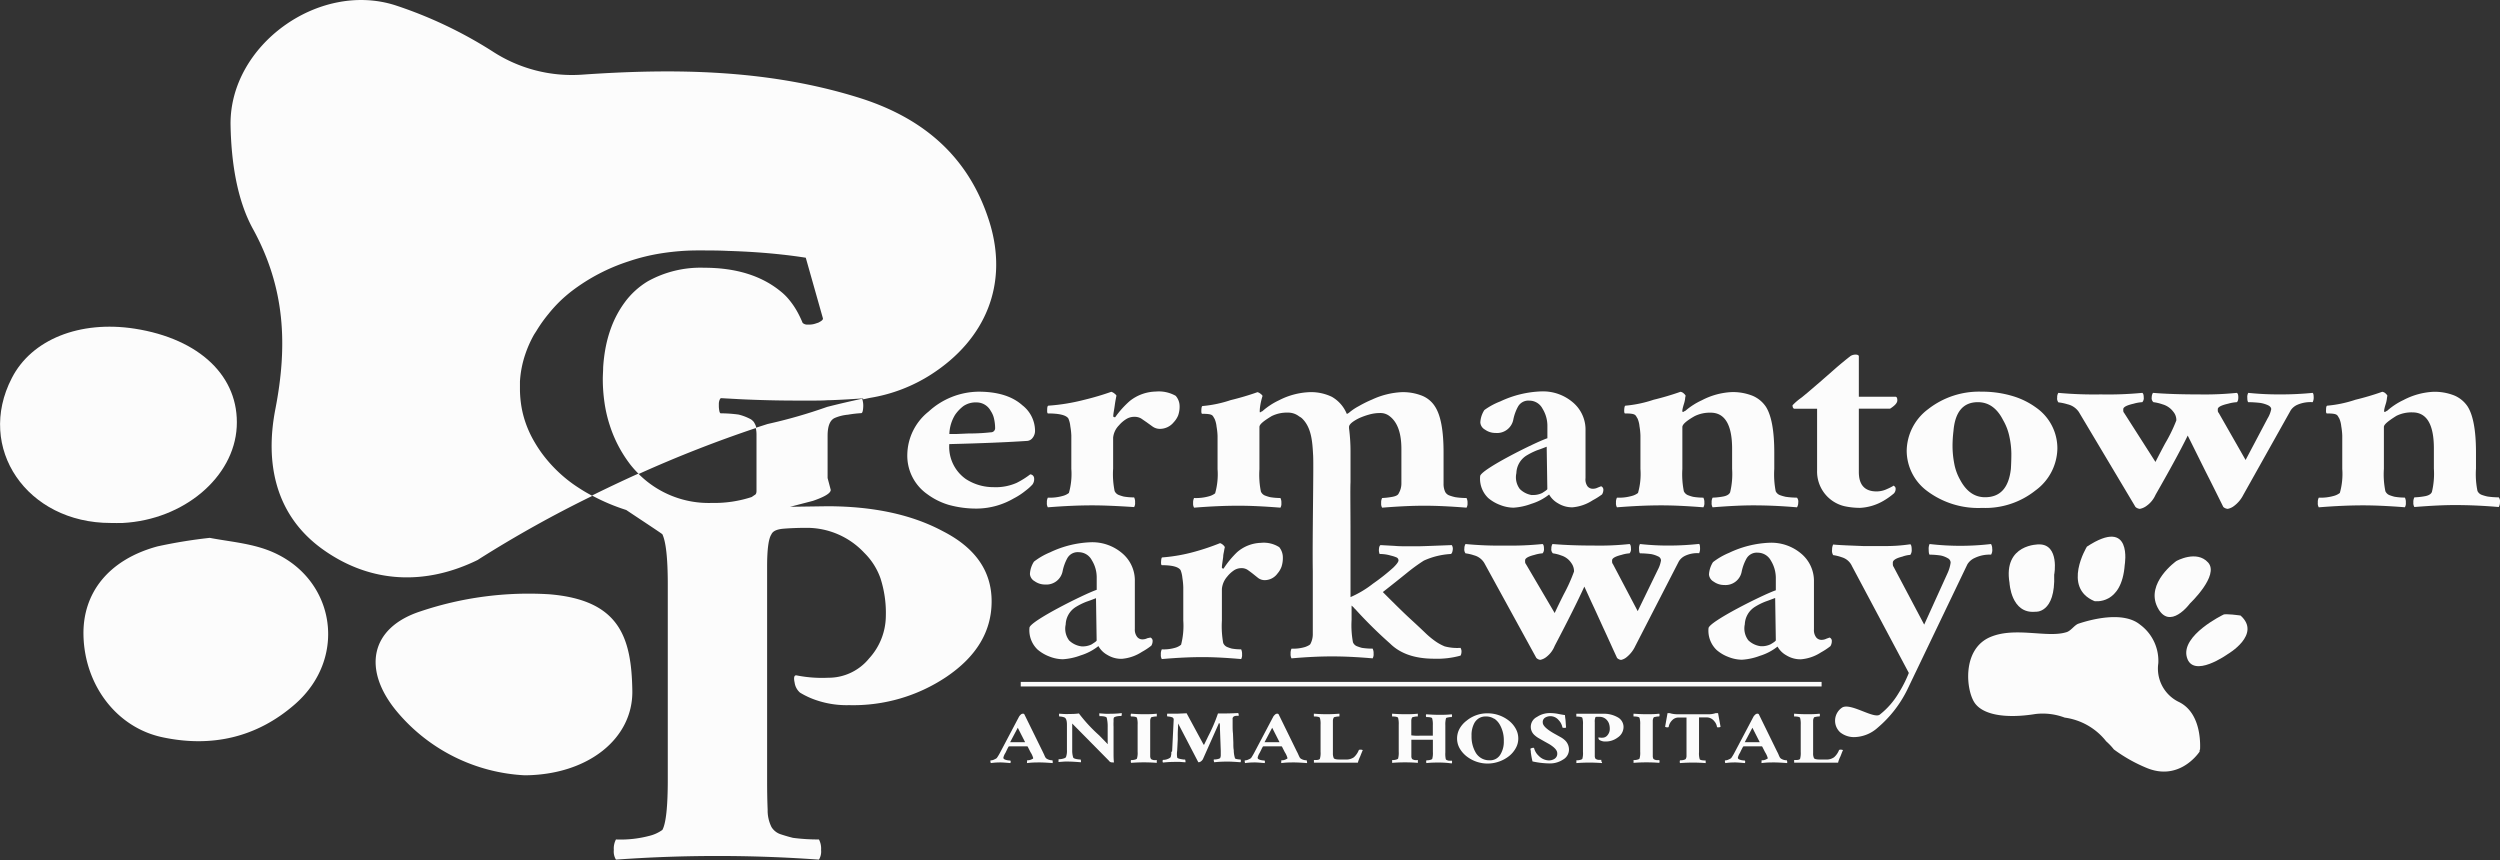
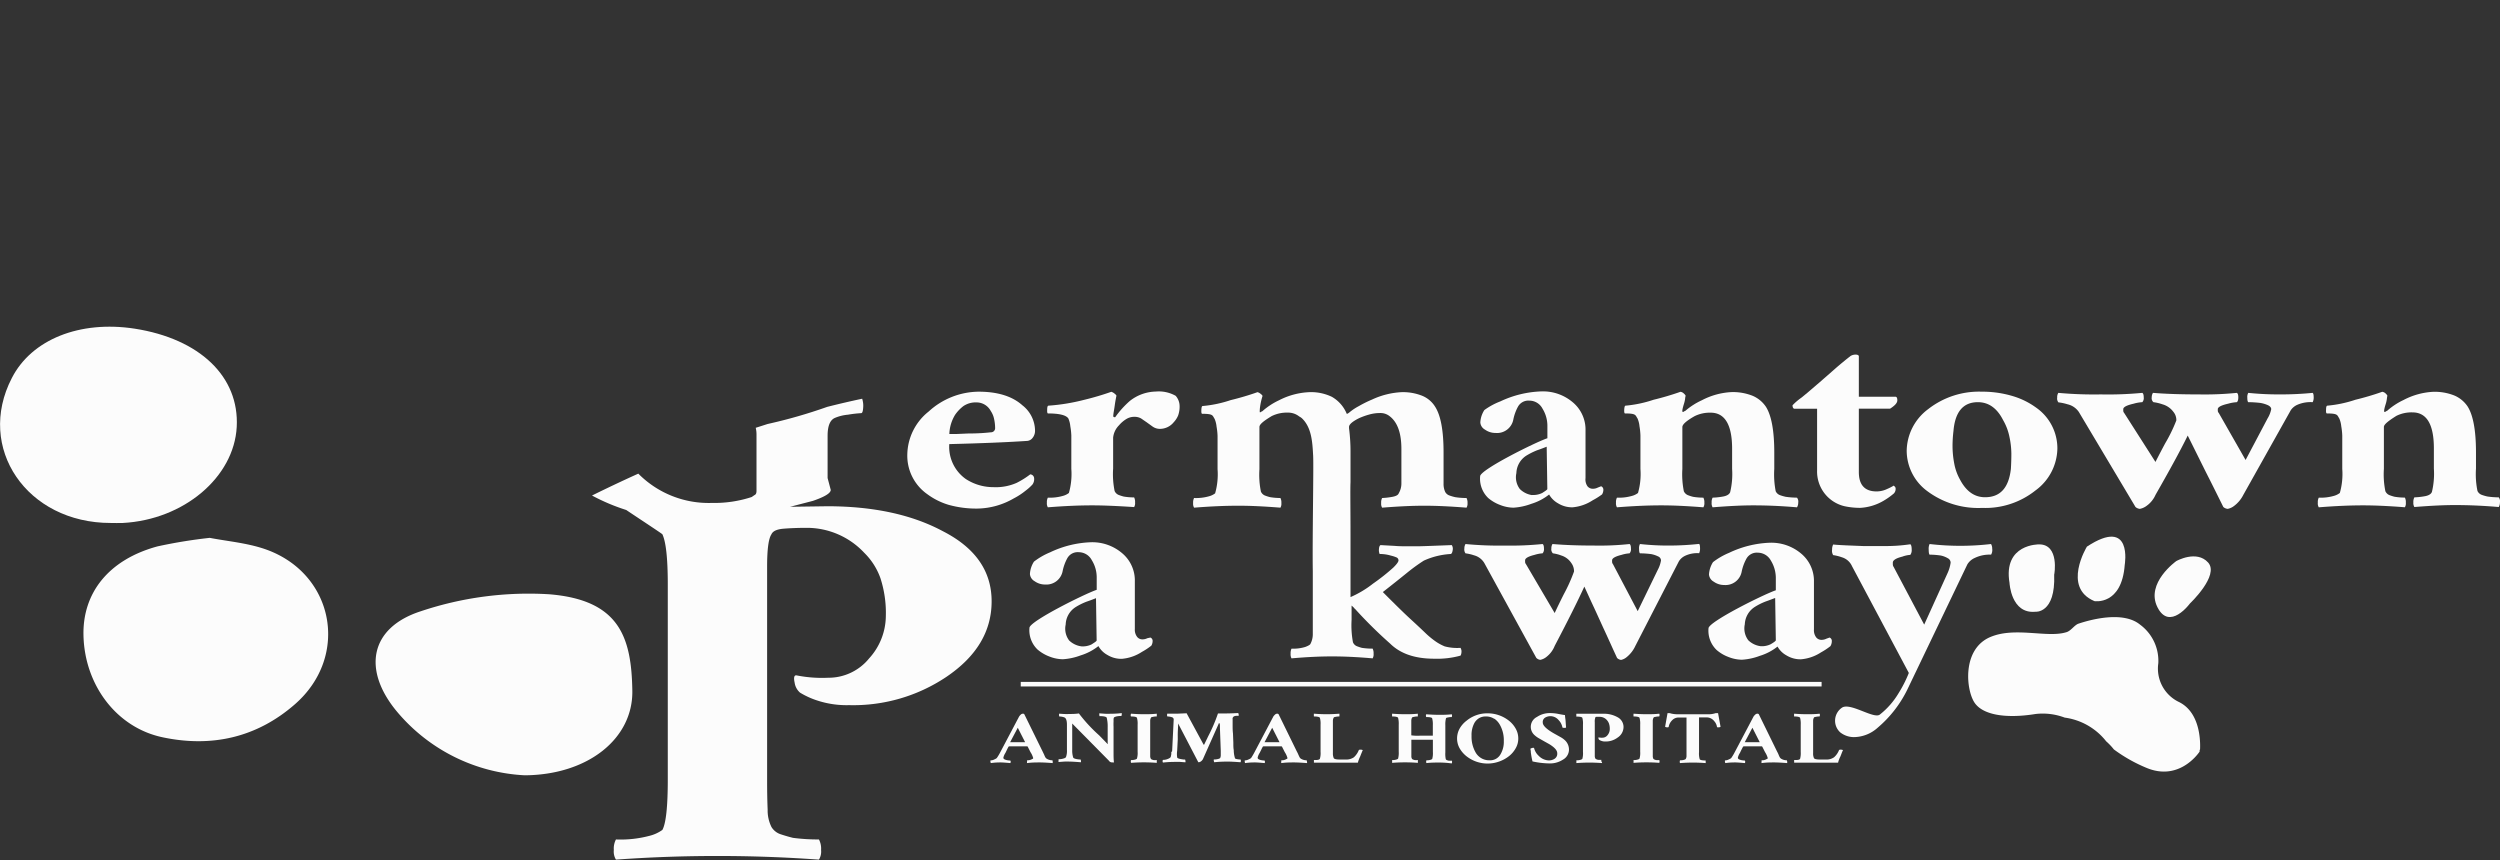
<svg xmlns="http://www.w3.org/2000/svg" id="Layer_1" data-name="Layer 1" viewBox="0 0 421.58 145.04">
  <rect x="0" y="0" width="421.58" height="145.04" fill="#333333" stroke="none" />
  <defs>
    <style>.cls-1{fill:#fcfcfc;}</style>
  </defs>
  <title>germantown-animal-hospital-logo</title>
  <path class="cls-1" d="M173.08,74.36q-4.94.33-13,.53a6.63,6.63,0,0,0,2.79,5.89,8.5,8.5,0,0,0,4.65,1.37,8.71,8.71,0,0,0,3.91-.72,14,14,0,0,0,2.3-1.44.7.7,0,0,1,.66.72,1.49,1.49,0,0,1-.29,1,8,8,0,0,1-1.11,1,11.86,11.86,0,0,1-2.06,1.35,12.58,12.58,0,0,1-6,1.7,17.3,17.3,0,0,1-4.93-.62,11.58,11.58,0,0,1-3.62-1.8A7.92,7.92,0,0,1,153,76.72a9.46,9.46,0,0,1,3.61-7.33A12.64,12.64,0,0,1,165,66.05c3.24,0,5.7.77,7.4,2.29a5.48,5.48,0,0,1,2.14,4.26,1.91,1.91,0,0,1-.41,1.24A1.29,1.29,0,0,1,173.08,74.36Zm-13-1.17,1.11,0,2.1-.09c1.75,0,3-.11,3.78-.2a.7.7,0,0,0,.74-.75,7.31,7.31,0,0,0-.17-1.48,3.75,3.75,0,0,0-.57-1.37,2.71,2.71,0,0,0-2.35-1.44,3.7,3.7,0,0,0-2.26.62,6.51,6.51,0,0,0-1.4,1.47A6.63,6.63,0,0,0,160.09,73.19Z" />
  <path class="cls-1" d="M184.18,85.22c-2.24,0-4.74.11-7.48.33a1.29,1.29,0,0,1-.16-.78,1.63,1.63,0,0,1,.16-.85,8,8,0,0,0,2.55-.3,2.84,2.84,0,0,0,1-.49,11.67,11.67,0,0,0,.41-4.06V73.45a11.27,11.27,0,0,0-.17-1.57,4.34,4.34,0,0,0-.33-1.31c-.38-.57-1.53-.85-3.45-.85q-.16-.06-.12-.69c0-.41.09-.62.2-.62a33.31,33.31,0,0,0,6.09-1,45.66,45.66,0,0,0,4.52-1.34,1.53,1.53,0,0,1,.58.33c.22.17.31.3.28.39s-.06.28-.12.59-.11.64-.16,1-.11.73-.17,1.08a6.8,6.8,0,0,0-.08.69.19.19,0,0,0,.16.2c.11,0,.17,0,.17,0a15.61,15.61,0,0,1,2.47-2.74,7.27,7.27,0,0,1,4.36-1.58,5.77,5.77,0,0,1,3.37.72,2.67,2.67,0,0,1,.66,1.74,4.41,4.41,0,0,1-.25,1.57,3.72,3.72,0,0,1-.74,1.14,3,3,0,0,1-2.3,1.12,2.12,2.12,0,0,1-1.28-.4l-1-.72-.9-.62a2.21,2.21,0,0,0-1.19-.29,2.55,2.55,0,0,0-1.4.42,5.1,5.1,0,0,0-1.15,1,3.44,3.44,0,0,0-1,2.09v5.23a14.15,14.15,0,0,0,.25,3.77,1.28,1.28,0,0,0,.65.65,7,7,0,0,0,.91.29,10.63,10.63,0,0,0,1.73.14,1.63,1.63,0,0,1,.16.85,1.29,1.29,0,0,1-.16.78C188.51,85.33,186.16,85.22,184.18,85.22Z" />
  <path class="cls-1" d="M280.16,85.22q-3.37,0-7.49.33a1.29,1.29,0,0,1-.16-.78,1.63,1.63,0,0,1,.16-.85,7.92,7.92,0,0,0,2.55-.3,2.84,2.84,0,0,0,1-.49,11.67,11.67,0,0,0,.41-4.06V73.45a10.91,10.91,0,0,0-.16-1.57,4.34,4.34,0,0,0-.33-1.31c-.39-.57-.2-.85-2.11-.85-.11,0-.16-.27-.13-.69s.1-.62.21-.62a20.34,20.34,0,0,0,4.74-1,46,46,0,0,0,4.53-1.34,1,1,0,0,1,.57.29c.22.2.32.34.29.43a2.3,2.3,0,0,0-.08.49,5.17,5.17,0,0,1-.21.88c-.27.88-.33,1.31-.16,1.31a.27.27,0,0,0,.16-.06.83.83,0,0,1,.25-.13A11.75,11.75,0,0,1,287,67.49a12,12,0,0,1,5-1.37,9,9,0,0,1,3.54.62,5.08,5.08,0,0,1,2.26,1.87q1.39,2.22,1.4,7.65v2.81a14.89,14.89,0,0,0,.24,3.77,1.3,1.3,0,0,0,.7.65,7.54,7.54,0,0,0,1,.29,14,14,0,0,0,1.89.14,1.09,1.09,0,0,1,.21.85,1.46,1.46,0,0,1-.21.78c-2.58-.22-5-.33-7.4-.33-1.81,0-4.08.11-6.83.33a1.29,1.29,0,0,1-.16-.78,1.63,1.63,0,0,1,.16-.85,11.72,11.72,0,0,0,1.65-.17c.71-.11,1.15-.36,1.31-.75a13.16,13.16,0,0,0,.33-3.93v-3.4c0-4-1.2-6.08-3.62-6.08a5.79,5.79,0,0,0-2.71.59c-1.37.78-2.06,1.39-2.06,1.83v7.06a14.64,14.64,0,0,0,.25,3.77,1.3,1.3,0,0,0,.66.65,6.79,6.79,0,0,0,.9.29,10.73,10.73,0,0,0,1.73.14,1.62,1.62,0,0,1,.17.85,1.28,1.28,0,0,1-.17.78Q283.12,85.22,280.16,85.22Z" />
  <path class="cls-1" d="M302.28,68.34A9.75,9.75,0,0,1,304,66.91h2.38l-2.85.34c1-.74,4.9-4.16,5.85-5s1.86-1.57,2.68-2.22a1.63,1.63,0,0,1,.9-.23c.28,0,.44.1.5.23v6.87h6.16c.22,0,.33.2.33.62s-.41.88-1.23,1.4h-5.26V79.6c0,2.18,1,3.27,3,3.27a4.17,4.17,0,0,0,1.81-.43,7.85,7.85,0,0,0,1.07-.55c.21.17.32.32.32.45a1.13,1.13,0,0,1-.28.86c-.2.17-.47.39-.83.65a11.36,11.36,0,0,1-1.27.79,8.67,8.67,0,0,1-3.58,1,12.37,12.37,0,0,1-2.71-.29,6,6,0,0,1-4.57-6V68.93h-3.86C302.36,68.85,302.28,68.65,302.28,68.34Z" />
  <path class="cls-1" d="M334.19,66.05a17.78,17.78,0,0,1,5.14.72,13,13,0,0,1,4.07,2,8.37,8.37,0,0,1,3.54,6.87,8.93,8.93,0,0,1-3.7,7.07,13.57,13.57,0,0,1-9,2.94,14.39,14.39,0,0,1-9.21-2.81A8.49,8.49,0,0,1,321.53,76a8.91,8.91,0,0,1,3.61-7A13.91,13.91,0,0,1,334.19,66.05Zm-.66,1.77c-2.46,0-3.84,1.62-4.11,4.84a21.05,21.05,0,0,0-.16,2.62,15.76,15.76,0,0,0,.28,2.85,8.73,8.73,0,0,0,1,2.78q1.56,2.94,4.2,2.94c2.57,0,4-1.59,4.36-4.78.05-.82.08-1.67.08-2.55a14.14,14.14,0,0,0-.33-2.88,9.27,9.27,0,0,0-1.07-2.81Q336.25,67.82,333.53,67.82Z" />
  <path class="cls-1" d="M347.1,66.25a65.87,65.87,0,0,0,7.16.26,61,61,0,0,0,7-.26q.24.14.24.75a1,1,0,0,1-.24.82,6.54,6.54,0,0,0-1.48.26c-1.15.26-1.73.57-1.73.92v.26a.6.6,0,0,0,.16.39l5.27,8.25c.6-1.18,1.15-2.23,1.64-3.14A26.33,26.33,0,0,0,367,70.9a2.15,2.15,0,0,0-.49-1.44,3.44,3.44,0,0,0-1.85-1.28,7.45,7.45,0,0,0-1.52-.36.88.88,0,0,1-.29-.82,1.4,1.4,0,0,1,.21-.75c2.19.18,4.77.26,7.73.26a53.61,53.61,0,0,0,6.41-.26c.17.09.25.34.25.75s-.08.69-.25.82a6.63,6.63,0,0,0-1.48.26c-1.15.26-1.73.57-1.73.92v.26a.61.61,0,0,0,.17.39l4.52,7.92,3.7-7A4.75,4.75,0,0,0,383,69c0-.26-.18-.48-.53-.66a5.22,5.22,0,0,0-1.28-.39,17.76,17.76,0,0,0-2.06-.13c-.11-.09-.16-.34-.16-.75a1.4,1.4,0,0,1,.16-.82,49.55,49.55,0,0,0,5.35.26,54.15,54.15,0,0,0,5.51-.26c.11.09.17.33.17.72a1.64,1.64,0,0,1-.17.85,5.57,5.57,0,0,0-2.63.46,2.59,2.59,0,0,0-1.07.91l-8,14.27a5.3,5.3,0,0,1-1.52,1.83,2.51,2.51,0,0,1-1.11.52,1.27,1.27,0,0,1-.74-.32q-1.23-2.49-2.3-4.62c-.72-1.41-1.4-2.79-2.06-4.12l-1.64-3.3q-1.72,3.52-5.43,10A4.5,4.5,0,0,1,362,85.29a2.79,2.79,0,0,1-1.15.52,1.27,1.27,0,0,1-.74-.32l-9.54-16a3.15,3.15,0,0,0-1.9-1.31,8.5,8.5,0,0,0-1.56-.33,1.05,1.05,0,0,1-.2-.82A1.33,1.33,0,0,1,347.1,66.25Z" />
  <path class="cls-1" d="M398.5,85.22q-3.37,0-7.48.33a1.29,1.29,0,0,1-.16-.78,1.63,1.63,0,0,1,.16-.85,8,8,0,0,0,2.55-.3,2.84,2.84,0,0,0,1-.49,11.67,11.67,0,0,0,.41-4.06V73.45a11.27,11.27,0,0,0-.17-1.57,4.34,4.34,0,0,0-.33-1.31c-.38-.57-.19-.85-2.11-.85q-.17-.06-.12-.69c0-.41.09-.62.2-.62a20.42,20.42,0,0,0,4.75-1,45.66,45.66,0,0,0,4.52-1.34,1,1,0,0,1,.58.29c.21.2.31.34.28.43s-.05.25-.08.49a5,5,0,0,1-.2.88c-.28.88-.33,1.31-.17,1.31a.29.29,0,0,0,.17-.06.66.66,0,0,1,.24-.13,11.62,11.62,0,0,1,2.8-1.84,12,12,0,0,1,5-1.37,9,9,0,0,1,3.53.62,5.08,5.08,0,0,1,2.26,1.87q1.39,2.22,1.4,7.65v2.81a14.15,14.15,0,0,0,.25,3.77,1.27,1.27,0,0,0,.7.65,7.15,7.15,0,0,0,1,.29,13.8,13.8,0,0,0,1.89.14,1.09,1.09,0,0,1,.2.85,1.48,1.48,0,0,1-.2.78q-3.87-.33-7.4-.33-2.72,0-6.83.33a1.28,1.28,0,0,1-.17-.78,1.62,1.62,0,0,1,.17-.85,11.75,11.75,0,0,0,1.64-.17q1.08-.16,1.32-.75a13.16,13.16,0,0,0,.33-3.93v-3.4q0-6.08-3.62-6.08a5.76,5.76,0,0,0-2.71.59C402.73,71,402,71.57,402,72v7.06a14.15,14.15,0,0,0,.25,3.77,1.28,1.28,0,0,0,.65.65,7,7,0,0,0,.91.29,10.63,10.63,0,0,0,1.73.14,1.63,1.63,0,0,1,.16.85,1.29,1.29,0,0,1-.16.78C402.83,85.33,400.48,85.22,398.5,85.22Z" />
-   <path class="cls-1" d="M212.62,91.54a6.41,6.41,0,0,0-4,1.57,15.59,15.59,0,0,0-2.27,2.75s0,.06-.15,0a.17.17,0,0,1-.15-.19,5.85,5.85,0,0,1,.07-.69l.15-1.08c0-.37.1-.71.15-1a4.62,4.62,0,0,1,.12-.59c0-.09-.07-.22-.27-.4a1.41,1.41,0,0,0-.53-.32A38.9,38.9,0,0,1,201.59,93a28.26,28.26,0,0,1-5.6,1c-.1,0-.16.21-.19.62s0,.64.12.69c1.76,0,2.82.28,3.17.85a4.69,4.69,0,0,1,.3,1.31,12,12,0,0,1,.15,1.57v5.62a12.75,12.75,0,0,1-.37,4.06,2.7,2.7,0,0,1-.91.49,6.86,6.86,0,0,1-2.34.29,1.68,1.68,0,0,0-.16.85,1.31,1.31,0,0,0,.16.79c2.51-.22,4.81-.33,6.88-.33q2.72,0,6.5.33a1.4,1.4,0,0,0,.15-.79,1.82,1.82,0,0,0-.15-.85,9,9,0,0,1-1.59-.13,5.75,5.75,0,0,1-.83-.29,1.24,1.24,0,0,1-.61-.66,15.89,15.89,0,0,1-.22-3.76V99.33a3.65,3.65,0,0,1,.9-2.1,5.07,5.07,0,0,1,1.06-1,2.23,2.23,0,0,1,1.29-.42,1.8,1.8,0,0,1,1.09.29c.28.2.56.4.84.62l.9.72a1.84,1.84,0,0,0,1.18.39,2.67,2.67,0,0,0,2.11-1.11,3.71,3.71,0,0,0,.68-1.14,4.69,4.69,0,0,0,.23-1.57,2.76,2.76,0,0,0-.61-1.74A4.86,4.86,0,0,0,212.62,91.54Z" />
  <path class="cls-1" d="M243.62,109a8.23,8.23,0,0,1-1.51-.82,14.54,14.54,0,0,1-1.85-1.54c-.68-.65-1.49-1.41-2.42-2.26s-2.48-2.36-4.65-4.54q2.26-1.77,4-3.18a30.46,30.46,0,0,1,2.91-2.12,12.67,12.67,0,0,1,4.57-1.12c.15-.08.25-.3.3-.65a1.17,1.17,0,0,0-.15-.85c-3.32.13-5.21.2-5.67.2h-1.74c-.75,0-1.51,0-2.26-.07l-2.35-.13c-.15.09-.24.31-.26.65a1.68,1.68,0,0,0,.11.85,6.59,6.59,0,0,1,1.89.27,5.43,5.43,0,0,1,.91.29.55.55,0,0,1,.38.52c0,.24-.3.65-.87,1.21a34.79,34.79,0,0,1-3.44,2.72,17.15,17.15,0,0,1-3.78,2.26l0-4.54c0-1.64,0-3.81,0-6,0-4-.06-7.82,0-8.82,0-.61,0-1.26,0-2.23V76.27a30.63,30.63,0,0,0-.25-4.06V72c0-.43.58-.93,1.73-1.5a12.17,12.17,0,0,1,1.65-.59,6.78,6.78,0,0,1,1.85-.26,2.48,2.48,0,0,1,1.6.52c1.32,1,2,2.81,2,5.56v3.4c0,1,0,1.77,0,2.43a3.26,3.26,0,0,1-.45,1.63c-.11.31-.52.51-1.23.62a11.91,11.91,0,0,1-1.57.17,1.63,1.63,0,0,0-.16.85,1.29,1.29,0,0,0,.16.78q4.13-.33,7.12-.33t7.11.33a1.28,1.28,0,0,0,.17-.78,1.62,1.62,0,0,0-.17-.85,11.76,11.76,0,0,1-1.89-.14,7.54,7.54,0,0,1-1-.29,1.3,1.3,0,0,1-.7-.59,3.18,3.18,0,0,1-.28-1.4c0-.66,0-1.47,0-2.43V76.27q0-5.43-1.4-7.65a4.62,4.62,0,0,0-2.18-1.87,8.77,8.77,0,0,0-3.46-.62,13.33,13.33,0,0,0-5,1.24,19.83,19.83,0,0,0-2.26,1.12,9.16,9.16,0,0,0-1.44.94c-.28.24-.47.36-.58.36a5.86,5.86,0,0,0-2.51-2.87,8.08,8.08,0,0,0-3.78-.79,12.24,12.24,0,0,0-5.14,1.37,11.62,11.62,0,0,0-2.8,1.84.66.66,0,0,0-.24.13.29.29,0,0,1-.17.06q-.08,0,0-.78a11.16,11.16,0,0,1,.41-1.9q.09-.13-.24-.39a1.53,1.53,0,0,0-.58-.33,45.66,45.66,0,0,1-4.52,1.34,20.42,20.42,0,0,1-4.75,1c-.11,0-.18.21-.2.62s0,.65.12.69c1.92,0,1.73.28,2.11.85a4.34,4.34,0,0,1,.33,1.31,11.27,11.27,0,0,1,.17,1.57v5.62a11.67,11.67,0,0,1-.41,4.06,2.84,2.84,0,0,1-1,.49,8,8,0,0,1-2.55.3,1.63,1.63,0,0,0-.16.85,1.29,1.29,0,0,0,.16.78c2.74-.22,5.24-.33,7.48-.33,2,0,4.33.11,7.08.33a1.29,1.29,0,0,0,.16-.78,1.63,1.63,0,0,0-.16-.85,10.63,10.63,0,0,1-1.73-.14,7,7,0,0,1-.91-.29,1.28,1.28,0,0,1-.65-.65,14.15,14.15,0,0,1-.25-3.77V72c0-.44.69-1,2.06-1.83a5.76,5.76,0,0,1,2.71-.59,3,3,0,0,1,1.94.65,2.35,2.35,0,0,1,.45.3c1.68,1.59,1.78,4.16,1.9,6.33.1,1.89-.15,14.24-.06,19.47v8.21c0,1,0,1.77,0,2.42a3.48,3.48,0,0,1-.41,1.64c-.06.13-.33.29-.84.49a6.79,6.79,0,0,1-2.34.29,1.82,1.82,0,0,0-.15.85,1.4,1.4,0,0,0,.15.79q3.78-.33,6.84-.33t6.84.33a1.31,1.31,0,0,0,.16-.79,1.68,1.68,0,0,0-.16-.85,11.33,11.33,0,0,1-1.81-.13,8.07,8.07,0,0,1-.87-.29,1.19,1.19,0,0,1-.64-.66,15.6,15.6,0,0,1-.23-3.76v-2.42a5.31,5.31,0,0,1,.42.39.64.64,0,0,0,.19.2,74.87,74.87,0,0,0,5.89,5.82q2.58,2.55,7.41,2.55a14.79,14.79,0,0,0,4.46-.52,1.12,1.12,0,0,0,.15-.49,1.19,1.19,0,0,0-.15-.82A8.17,8.17,0,0,1,243.62,109Z" />
  <path class="cls-1" d="M281.46,92a44,44,0,0,1-4.91-.26,1.48,1.48,0,0,0-.15.82q0,.61.15.75a15.13,15.13,0,0,1,1.89.13,4.46,4.46,0,0,1,1.17.39.77.77,0,0,1,.49.66,5,5,0,0,1-.53,1.57l-3.4,7L272,95.14a.64.64,0,0,1-.15-.39v-.26c0-.35.53-.66,1.59-.92a5.62,5.62,0,0,1,1.36-.26,1.08,1.08,0,0,0,.23-.82c0-.41-.08-.66-.23-.75a47.34,47.34,0,0,1-5.9.26q-4.08,0-7.1-.26a1.34,1.34,0,0,0-.19.75.93.93,0,0,0,.26.82,6.34,6.34,0,0,1,1.4.36,3.13,3.13,0,0,1,1.7,1.27,2.34,2.34,0,0,1,.46,1.44,28.26,28.26,0,0,1-1.74,3.86c-.46.92-1,2-1.52,3.14l-4.84-8.24a.64.64,0,0,1-.15-.39v-.26c0-.35.53-.66,1.59-.92a5.7,5.7,0,0,1,1.36-.26,1.08,1.08,0,0,0,.23-.82c0-.41-.08-.66-.23-.75a53.57,53.57,0,0,1-6.42.26,57.91,57.91,0,0,1-6.58-.26,1.43,1.43,0,0,0-.19.75,1.09,1.09,0,0,0,.19.82,7.23,7.23,0,0,1,1.43.33,2.88,2.88,0,0,1,1.74,1.3l8.77,16a1.12,1.12,0,0,0,.68.33,2.41,2.41,0,0,0,1.06-.52,4.37,4.37,0,0,0,1.36-1.83q3.4-6.48,5-10c.41.87.91,2,1.52,3.3s1.23,2.7,1.89,4.12,1.36,3,2.11,4.61a1.12,1.12,0,0,0,.68.33,2.19,2.19,0,0,0,1-.52,5.19,5.19,0,0,0,1.4-1.83l7.34-14.27a2.5,2.5,0,0,1,1-.91,4.79,4.79,0,0,1,2.42-.46,1.79,1.79,0,0,0,.15-.85q0-.58-.15-.72A48.28,48.28,0,0,1,281.46,92Z" />
  <path class="cls-1" d="M308.53,107.51l-.53.19a1.86,1.86,0,0,1-.87.2,1.12,1.12,0,0,1-.87-.43,2,2,0,0,1-.37-1.34v-8a6,6,0,0,0-2.16-4.78,7.81,7.81,0,0,0-5.22-1.83,17.37,17.37,0,0,0-6.92,1.7,11.85,11.85,0,0,0-2.72,1.57,4.32,4.32,0,0,0-.68,2.09,1.53,1.53,0,0,0,.8,1.21,3,3,0,0,0,1.77.56,2.77,2.77,0,0,0,2.95-2.29,7.75,7.75,0,0,1,.8-2.16,2,2,0,0,1,1.92-1,2.52,2.52,0,0,1,2.2,1.34,5.6,5.6,0,0,1,.83,3v2c-2.07.7-11.35,5.32-11.35,6.41a4.51,4.51,0,0,0,1.37,3.66,6.52,6.52,0,0,0,2,1.18,6.33,6.33,0,0,0,2.27.46,10.24,10.24,0,0,0,3-.65,9,9,0,0,0,3-1.57,3.8,3.8,0,0,0,1.47,1.47,4.53,4.53,0,0,0,2.46.68,7.26,7.26,0,0,0,3.4-1.17,11.31,11.31,0,0,0,1.59-1.05,1.56,1.56,0,0,0,.23-.79A.62.62,0,0,0,308.53,107.51Zm-9.94,1.13a3.4,3.4,0,0,1-1.68.33,3.64,3.64,0,0,1-2.09-1,3.29,3.29,0,0,1-.59-2.69,3.65,3.65,0,0,1,1.68-2.93,10.53,10.53,0,0,1,1.84-.92c.58-.2,1-.37,1.6-.59l.11,7.13C299.46,108.1,299,108.4,298.59,108.64Z" />
  <path class="cls-1" d="M335.75,91.74a44.87,44.87,0,0,1-10.36,0,1.89,1.89,0,0,0-.15.93c0,.48.05.76.15.86a13.72,13.72,0,0,1,1.89.15,3.86,3.86,0,0,1,1.17.45.86.86,0,0,1,.49.74,6.22,6.22,0,0,1-.53,1.8l-3.93,8.66-5.14-9.71a.81.81,0,0,1-.15-.45v-.3c0-.39.53-.74,1.59-1a4.81,4.81,0,0,1,1.36-.3,1.36,1.36,0,0,0,.23-.93c0-.47-.08-.76-.23-.86a27.62,27.62,0,0,1-4.42.3c-1.74,0-2.93,0-3.56,0l-2.72-.11q-1.77-.08-2.31-.15a1.87,1.87,0,0,0-.18.86,1.38,1.38,0,0,0,.18.93,7.48,7.48,0,0,1,1.48.37,2.72,2.72,0,0,1,1.7,1.5l9.58,18a20.77,20.77,0,0,1-1.74,3.43A13.1,13.1,0,0,1,317,120.5c-1,.81-5.07-2.14-6.42-1.14a2.66,2.66,0,0,0-.26,4.14,3.74,3.74,0,0,0,2.6.79,6.07,6.07,0,0,0,3.71-1.57,19.9,19.9,0,0,0,5-6.42l10.13-21.13A2.77,2.77,0,0,1,333,94.09a5.79,5.79,0,0,1,2.76-.56,1.52,1.52,0,0,0,.19-1A1.5,1.5,0,0,0,335.75,91.74Z" />
  <rect class="cls-1" x="172.13" y="114.99" width="135.05" height="0.77" />
  <path class="cls-1" d="M170.37,128.68c-.78-.07-1.33-.11-1.64-.11s-.86,0-1.64.11c0,0-.05-.09-.06-.2a.46.46,0,0,1,0-.25,1.47,1.47,0,0,0,.66-.17,1.59,1.59,0,0,0,.4-.23,8.11,8.11,0,0,0,.53-.87l3.24-6.14a1.78,1.78,0,0,1,.25-.29.56.56,0,0,1,.37-.18.29.29,0,0,1,.25.09l3.11,6.33.24.5a3.52,3.52,0,0,0,.18.4.76.76,0,0,0,.29.3,1.73,1.73,0,0,0,.37.16,1.87,1.87,0,0,0,.55.08.6.6,0,0,1,.05.26q0,.18,0,.21c-.92-.07-1.66-.11-2.23-.11s-1.26,0-2.09.11a.49.49,0,0,1,0-.26c0-.14,0-.21,0-.21a1.58,1.58,0,0,0,.9-.23c.09,0,.13-.1.13-.15a3.5,3.5,0,0,0-.46-1l-.46-.91-.06-.06h-3.06a.22.22,0,0,0-.12.06c-.07.12-.16.29-.25.48s-.18.38-.27.56a2.55,2.55,0,0,0-.35.8.29.29,0,0,0,.16.27,1.78,1.78,0,0,0,.37.14,3.28,3.28,0,0,0,.64.08.3.3,0,0,1,.06.25C170.42,128.58,170.4,128.66,170.37,128.68Zm0-3.52s.27,0,.8,0h1.7l0,0v0l-1.24-2.44-1.29,2.44Z" />
  <path class="cls-1" d="M178.59,120.6c0-.14,0-.23,0-.25l.78.05a9.7,9.7,0,0,0,1,0c.41,0,.93,0,1.57-.09a25.67,25.67,0,0,0,3.41,3.69l1.44,1.48a.36.36,0,0,0,0-.21v-2.63a6.26,6.26,0,0,0-.16-1.61c-.11-.18-.52-.27-1.24-.27,0,0,0-.06,0-.19a.55.55,0,0,1,0-.28l.93.07a8.62,8.62,0,0,0,.93,0c.35,0,1,0,1.91-.11a.88.88,0,0,1,0,.22.41.41,0,0,1-.07.27,3.29,3.29,0,0,0-.88.09c-.21.07-.33.12-.36.17a.93.93,0,0,0-.07.27c0,.13,0,.27,0,.42a8.71,8.71,0,0,0,0,.87v4.24c0,.68,0,1.27.07,1.76a.3.3,0,0,1-.19,0h-.2a.6.6,0,0,1-.46-.28l-6.19-6.27v4.52a3.68,3.68,0,0,0,.17,1.22c.07.15.41.26,1,.32l.23,0a.46.46,0,0,1,.07.25.54.54,0,0,1,0,.22c-.92-.07-1.55-.11-1.91-.11a8.62,8.62,0,0,0-.93,0l-.93.07a.57.57,0,0,1,0-.28c0-.13,0-.19,0-.19a2.51,2.51,0,0,0,.83-.12.76.76,0,0,0,.41-.22,3.06,3.06,0,0,0,.17-1.25V122.2c0-.72-.16-1.13-.46-1.23a2.47,2.47,0,0,0-.83-.15S178.59,120.75,178.59,120.6Z" />
  <path class="cls-1" d="M190.74,120.35c.76.06,1.49.09,2.18.09s1.37,0,2.14-.09a.37.37,0,0,1,0,.22.51.51,0,0,1,0,.25,2.51,2.51,0,0,0-.69.08c-.17,0-.26.09-.28.13a1.08,1.08,0,0,0-.13.49c0,.19,0,.42,0,.68v4.61c0,.27,0,.51,0,.7a.87.87,0,0,0,.09.4.32.32,0,0,0,.19.17,2,2,0,0,0,.26.09,3.28,3.28,0,0,0,.56,0,.49.49,0,0,1,0,.24.41.41,0,0,1,0,.23,28.32,28.32,0,0,0-4.32,0s-.05-.11-.05-.23a.39.39,0,0,1,.05-.24,2.11,2.11,0,0,0,.71-.09.76.76,0,0,0,.27-.14,3.29,3.29,0,0,0,.12-1.17V122.2a3.54,3.54,0,0,0-.12-1.17c-.1-.14-.43-.21-1-.21a.41.41,0,0,1-.05-.25C190.69,120.46,190.7,120.38,190.74,120.35Z" />
  <path class="cls-1" d="M197.66,126.67l.26-5.3a.39.39,0,0,0-.23-.4,2.56,2.56,0,0,0-.83-.15.38.38,0,0,1-.05-.27c0-.13,0-.19.05-.2.35,0,.63,0,.83,0s.47,0,.82,0l1.59-.07,2.87,5.3.05,0s.07,0,.07-.08l.64-1.32a27.52,27.52,0,0,0,1.66-3.87h.2l.72,0h.29c.23,0,1,0,2.19-.07a.35.35,0,0,1,.08.21.42.42,0,0,1,0,.26,2.73,2.73,0,0,0-.4,0,1,1,0,0,0-.41.11.46.46,0,0,0-.2.48c0,.24,0,.57,0,1s0,.89.06,1.39l.06,1.53c0,.51,0,.93.07,1.26a4.82,4.82,0,0,0,.2,1.36c0,.11.29.19.76.23h.18a.47.47,0,0,1,0,.47c-.92-.07-1.63-.11-2.12-.11s-1.26,0-2.32.11t-.06-.21a.62.62,0,0,1,0-.26,2.47,2.47,0,0,0,.75-.09.9.9,0,0,0,.31-.14,1.06,1.06,0,0,0,.11-.44v-.77l-.14-3.85c0-.55,0-.83-.13-.83s-.06,0-.07.07l-2.67,6a1.15,1.15,0,0,1-.36.39.65.65,0,0,1-.28.12.28.28,0,0,1-.14,0l-3.4-6.53c0,.64-.05,1.17-.06,1.57s0,.77,0,1.1c-.05.93-.08,1.57-.1,1.91a3.85,3.85,0,0,0,0,1.14q0,.22,1.08.36l.25,0a.53.53,0,0,1,.06.22.46.46,0,0,1,0,.25l-.92-.07c-.31,0-.6,0-.87,0s-.93,0-2,.11a.45.45,0,0,1,0-.45,2,2,0,0,0,.85-.17,1.35,1.35,0,0,0,.42-.25.76.76,0,0,0,.08-.23l.06-.32c0-.11,0-.23,0-.34A1.34,1.34,0,0,0,197.66,126.67Z" />
  <path class="cls-1" d="M213.26,128.68c-.78-.07-1.33-.11-1.65-.11s-.86,0-1.64.11c0,0-.05-.09-.06-.2a.57.57,0,0,1,0-.25,1.47,1.47,0,0,0,.65-.17,1.53,1.53,0,0,0,.41-.23,10,10,0,0,0,.52-.87l3.24-6.14a1.51,1.51,0,0,1,.26-.29.52.52,0,0,1,.36-.18.31.31,0,0,1,.26.09l3.1,6.33a4.25,4.25,0,0,1,.24.5c.06.13.12.27.19.4a.68.68,0,0,0,.28.3,2,2,0,0,0,.37.16,1.92,1.92,0,0,0,.55.08.77.77,0,0,1,.06.26.31.31,0,0,1,0,.21c-.92-.07-1.67-.11-2.24-.11s-1.26,0-2.09.11a.51.51,0,0,1,0-.26c0-.14,0-.21,0-.21a1.53,1.53,0,0,0,.9-.23c.09,0,.14-.1.14-.15a3.5,3.5,0,0,0-.46-1l-.46-.91-.07-.06h-3.06a.17.17,0,0,0-.11.06,4.13,4.13,0,0,0-.25.48l-.28.56a2.43,2.43,0,0,0-.34.8.29.29,0,0,0,.16.27,1.69,1.69,0,0,0,.36.14,3.37,3.37,0,0,0,.65.08.35.35,0,0,1,.05.25C213.31,128.58,213.29,128.66,213.26,128.68Zm0-3.52s.27,0,.81,0h1.7l0,0v0l-1.24-2.44-1.29,2.44Z" />
  <path class="cls-1" d="M223.73,120.44q1,0,2.13-.09a.35.35,0,0,1,0,.22.49.49,0,0,1,0,.25,2.51,2.51,0,0,0-.69.08c-.16,0-.26.09-.27.13a1.08,1.08,0,0,0-.13.49c0,.19,0,.42,0,.68V127a2,2,0,0,0,.14.84q.14.24,1,.24h1a2.23,2.23,0,0,0,1.4-.38,3.24,3.24,0,0,0,.83-1.21s.07-.07.17-.07a1,1,0,0,1,.5.07c-.08.17-.15.35-.23.54s-.15.39-.23.58a5.63,5.63,0,0,0-.37,1h-5.33l-2.07,0a.41.41,0,0,1,0-.23.39.39,0,0,1,0-.22l.39,0c.34,0,.54-.1.6-.19a3.29,3.29,0,0,0,.12-1.17V122.2a3.54,3.54,0,0,0-.12-1.17q-.17-.21-1-.21a.51.51,0,0,1,0-.25.37.37,0,0,1,0-.22Q222.7,120.44,223.73,120.44Z" />
  <path class="cls-1" d="M242.69,128.59c-.66,0-1.37,0-2.14.09a.39.39,0,0,1-.05-.23.48.48,0,0,1,.05-.24,2.07,2.07,0,0,0,.71-.09c.16-.06.24-.1.26-.14a3.68,3.68,0,0,0,.11-1.17v-2.07l0,0v0l-.85,0h-2.45l-.24,0H238s0,0,0,0v2.07c0,.27,0,.51,0,.7a.77.77,0,0,0,.08.4.32.32,0,0,0,.19.17l.27.09a3.16,3.16,0,0,0,.55,0,.49.49,0,0,1,0,.24.41.41,0,0,1,0,.23,28.32,28.32,0,0,0-4.32,0,.39.39,0,0,1,0-.23.48.48,0,0,1,0-.24,2.07,2.07,0,0,0,.71-.09.85.85,0,0,0,.28-.14,3.68,3.68,0,0,0,.11-1.17V122.2a4,4,0,0,0-.11-1.17q-.17-.21-1-.21a.49.49,0,0,1,0-.25.35.35,0,0,1,0-.22c.76.06,1.49.09,2.18.09s1.37,0,2.14-.09a.37.37,0,0,1,0,.22.51.51,0,0,1,0,.25,2.51,2.51,0,0,0-.69.08c-.17,0-.26.09-.28.13a1.07,1.07,0,0,0-.12.49c0,.19,0,.42,0,.68V124s0,0,0,0a7.18,7.18,0,0,0,1.44.06c.91,0,1.64,0,2.19,0v0l0,0,0-1.76a4,4,0,0,0-.11-1.17c-.07-.14-.39-.21-1-.21a.49.49,0,0,1-.05-.25.35.35,0,0,1,.05-.22c.77.06,1.49.09,2.18.09s1.4,0,2.12-.09a.58.58,0,0,1,0,.47,2.51,2.51,0,0,0-.69.08c-.17,0-.26.09-.28.13a4,4,0,0,0-.11,1.17v4.61a4.14,4.14,0,0,0,.07,1.09.33.33,0,0,0,.19.18,2,2,0,0,0,.29.09,3.23,3.23,0,0,0,.53,0,.33.33,0,0,1,.05.24.39.39,0,0,1-.05.23Q243.77,128.59,242.69,128.59Z" />
  <path class="cls-1" d="M250.86,120.29a5.77,5.77,0,0,1,3.59,1.24,4.45,4.45,0,0,1,1.15,1.35,3.33,3.33,0,0,1,.43,1.65,3.27,3.27,0,0,1-.43,1.64,4.45,4.45,0,0,1-1.15,1.35,5.71,5.71,0,0,1-1.65.9,5.75,5.75,0,0,1-5.5-.89,4.69,4.69,0,0,1-1.17-1.36,3.36,3.36,0,0,1-.42-1.64,3.43,3.43,0,0,1,.42-1.65,4.37,4.37,0,0,1,1.17-1.34A5.48,5.48,0,0,1,250.86,120.29Zm1.09.91a2.45,2.45,0,0,0-1.35-.38,2.17,2.17,0,0,0-1.21.3,2.33,2.33,0,0,0-.74.76,4.24,4.24,0,0,0-.5,2.2,5.32,5.32,0,0,0,.66,2.76,2.62,2.62,0,0,0,2.37,1.37,2,2,0,0,0,1.88-1.06,4.07,4.07,0,0,0,.53-2.18,5.25,5.25,0,0,0-.69-2.79A3,3,0,0,0,252,121.2Z" />
  <path class="cls-1" d="M261.16,128.23a1.76,1.76,0,0,0,1-.28,1,1,0,0,0,.44-.94c0-.37-.28-.77-.85-1.19a5.15,5.15,0,0,0-.74-.47l-.73-.41-.75-.43a3.87,3.87,0,0,1-.72-.51,1.86,1.86,0,0,1,.37-3.1,3.85,3.85,0,0,1,2.2-.65,7,7,0,0,1,1.25.11c.39.08.82.16,1.28.23,0,.33.08.67.1,1s.05.7.08,1.08a.25.25,0,0,1-.16.07c-.29,0-.44,0-.46-.09a2.4,2.4,0,0,0-.62-1.2,1.82,1.82,0,0,0-1.4-.68,1.77,1.77,0,0,0-.87.23.87.87,0,0,0-.42.85q0,.81,2.19,2l.77.43a3.69,3.69,0,0,1,.72.5,2.16,2.16,0,0,1,.74,1.65,1.94,1.94,0,0,1-1,1.66,4,4,0,0,1-2.25.65,14.22,14.22,0,0,1-2.9-.34,13.55,13.55,0,0,1-.28-1.5c0-.33-.07-.54-.08-.63a.63.63,0,0,1,.21-.11.93.93,0,0,1,.29-.06.13.13,0,0,1,.14.1,2.61,2.61,0,0,0,.78,1.27A2.47,2.47,0,0,0,261.16,128.23Z" />
  <path class="cls-1" d="M270.16,128.68a28.32,28.32,0,0,0-4.32,0,.41.41,0,0,1,0-.23.49.49,0,0,1,0-.24,2.07,2.07,0,0,0,.71-.09.75.75,0,0,0,.28-.14,3.39,3.39,0,0,0,.11-1.17V122.2a3.63,3.63,0,0,0-.11-1.17c-.11-.13-.44-.19-1-.19a.51.51,0,0,1,0-.25.43.43,0,0,1,0-.23c.35,0,.72,0,1.1,0H268l2.33,0a4.7,4.7,0,0,1,2.45.59,1.86,1.86,0,0,1,1,1.65,2.14,2.14,0,0,1-1,1.78,3.32,3.32,0,0,1-2.06.66,1.72,1.72,0,0,1-.69-.11,1.42,1.42,0,0,1-.36-.18.44.44,0,0,1-.12-.24c0-.11,0-.17,0-.17a2.39,2.39,0,0,0,.68.06,1.08,1.08,0,0,0,.87-.45,1.6,1.6,0,0,0,.36-1,2.77,2.77,0,0,0-.12-.89,1.77,1.77,0,0,0-.34-.6,1.61,1.61,0,0,0-1.22-.58,3.86,3.86,0,0,0-.5,0c-.14,0-.23,0-.26.13a1.88,1.88,0,0,0-.09.76v5c0,.27,0,.51,0,.7a.89.89,0,0,0,.08.4.33.33,0,0,0,.2.17,2,2,0,0,0,.26.09,3.16,3.16,0,0,0,.55,0,.48.48,0,0,1,0,.24A.39.39,0,0,1,270.16,128.68Z" />
  <path class="cls-1" d="M275.48,120.35q1.15.09,2.19.09c.65,0,1.37,0,2.13-.09a.35.35,0,0,1,.05.22.49.49,0,0,1-.05.25,2.51,2.51,0,0,0-.69.08c-.17,0-.26.09-.27.13a1.08,1.08,0,0,0-.13.49c0,.19,0,.42,0,.68v4.61c0,.27,0,.51,0,.7a1.06,1.06,0,0,0,.08.4.33.33,0,0,0,.2.17,2,2,0,0,0,.26.09,3.16,3.16,0,0,0,.55,0,.48.48,0,0,1,.05.24.39.39,0,0,1-.05.23,28.32,28.32,0,0,0-4.32,0,.41.41,0,0,1,0-.23.49.49,0,0,1,0-.24,2.07,2.07,0,0,0,.71-.09.75.75,0,0,0,.28-.14,3.29,3.29,0,0,0,.12-1.17V122.2a3.54,3.54,0,0,0-.12-1.17q-.17-.21-1-.21a.51.51,0,0,1,0-.25A.37.37,0,0,1,275.48,120.35Z" />
  <path class="cls-1" d="M287.63,128.68a28.32,28.32,0,0,0-4.32,0,.39.39,0,0,1-.05-.23.48.48,0,0,1,.05-.24,2.07,2.07,0,0,0,.71-.09c.15-.06.24-.1.25-.14a1,1,0,0,0,.13-.47c0-.19,0-.43,0-.7V121H283a1.44,1.44,0,0,0-1.05.49,2,2,0,0,0-.56,1.1.2.2,0,0,1-.16.06.76.76,0,0,1-.44-.09l.41-2.3.06,0h.12a.76.76,0,0,1,.21,0l.28.08a5.05,5.05,0,0,0,1.08.11h5a3.89,3.89,0,0,0,1.36-.19l.22,0a.58.58,0,0,1,.19,0l.42,2.3a.56.56,0,0,1-.35.09c-.15,0-.24,0-.25-.06a1.89,1.89,0,0,0-.48-1,1.63,1.63,0,0,0-1.15-.61h-1.4v5.86a3.39,3.39,0,0,0,.11,1.17c.06.15.39.23,1,.23a.49.49,0,0,1,0,.24A.41.41,0,0,1,287.63,128.68Z" />
  <path class="cls-1" d="M294.24,128.68c-.79-.07-1.33-.11-1.65-.11s-.86,0-1.64.11c0,0-.05-.09-.06-.2a.45.45,0,0,1,0-.25,1.47,1.47,0,0,0,.65-.17,1.41,1.41,0,0,0,.4-.23,8.11,8.11,0,0,0,.53-.87l3.24-6.14a1.51,1.51,0,0,1,.26-.29.52.52,0,0,1,.36-.18.31.31,0,0,1,.26.09l3.1,6.33a4.25,4.25,0,0,1,.24.5,3.52,3.52,0,0,0,.18.4.76.76,0,0,0,.29.3,2,2,0,0,0,.37.16,1.92,1.92,0,0,0,.55.08.77.77,0,0,1,.06.26c0,.12,0,.19,0,.21-.92-.07-1.66-.11-2.23-.11s-1.26,0-2.09.11a.51.51,0,0,1,0-.26c0-.14,0-.21,0-.21a1.55,1.55,0,0,0,.9-.23c.09,0,.14-.1.14-.15a3.82,3.82,0,0,0-.46-1l-.46-.91-.07-.06h-3.06a.17.17,0,0,0-.11.06c-.08.12-.16.29-.26.48s-.18.38-.27.56a2.55,2.55,0,0,0-.35.8.3.3,0,0,0,.16.27,1.78,1.78,0,0,0,.37.14,3.37,3.37,0,0,0,.65.08.35.35,0,0,1,.05.25C294.29,128.58,294.27,128.66,294.24,128.68Zm0-3.52s.27,0,.81,0h1.7l0,0v0l-1.24-2.44-1.29,2.44Z" />
  <path class="cls-1" d="M304.7,120.44c.66,0,1.38,0,2.14-.09a.35.35,0,0,1,.05.22.49.49,0,0,1-.05.25,2.51,2.51,0,0,0-.69.08c-.17,0-.26.09-.27.13a1.08,1.08,0,0,0-.13.49c0,.19,0,.42,0,.68V127a1.87,1.87,0,0,0,.14.84c.09.16.42.24,1,.24h1a2.17,2.17,0,0,0,1.39-.38,3.14,3.14,0,0,0,.84-1.21s.07-.07.16-.07a1,1,0,0,1,.51.07c-.08.17-.16.35-.23.54s-.15.39-.23.58a4.43,4.43,0,0,0-.37,1h-5.33l-2.07,0a.41.41,0,0,1,0-.23.39.39,0,0,1,0-.22l.39,0c.34,0,.54-.1.6-.19a3.68,3.68,0,0,0,.11-1.17V122.2a4,4,0,0,0-.11-1.17q-.17-.21-1-.21a.51.51,0,0,1,0-.25.37.37,0,0,1,0-.22C303.29,120.41,304,120.44,304.7,120.44Z" />
  <path class="cls-1" d="M159,89.58q-7.83-4.2-19.48-4.21l-6.28.09,3.85-1c2-.69,3-1.3,3-1.85l-.53-2V73.49c0-1.64.4-2.63,1.19-3a7.3,7.3,0,0,1,2.24-.56,20.25,20.25,0,0,1,2.24-.26c.18,0,.29-.31.33-.92a3.86,3.86,0,0,0-.17-1.51c-2,.42-3.95.88-5.89,1.37a85.56,85.56,0,0,1-10.06,2.89l-2,.64a4.66,4.66,0,0,1,.13,1.12v9.53q0,.51-.27.66c-.18.11-.35.23-.53.36a20.19,20.19,0,0,1-6.72,1,16.7,16.7,0,0,1-12.41-4.94c-2.77,1.25-5.38,2.49-7.81,3.69A33.54,33.54,0,0,0,105.6,86c2.45,1.64,6.05,4,6.1,4.1.6,1.27.91,4.07.91,8.42v33c0,4.53-.31,7.34-.91,8.43a6.36,6.36,0,0,1-2.19,1,19,19,0,0,1-5.64.61,3.3,3.3,0,0,0-.36,1.77,2.6,2.6,0,0,0,.36,1.63,238.46,238.46,0,0,1,34.23,0,2.6,2.6,0,0,0,.36-1.63,3.3,3.3,0,0,0-.36-1.77,32.74,32.74,0,0,1-4.37-.27c-.73-.18-1.43-.39-2.1-.61a2.82,2.82,0,0,1-1.54-1.23,6.27,6.27,0,0,1-.64-2.92c-.06-1.36-.09-3-.09-5v-36q0-4.35.73-5.43c.24-.55.94-.86,2.09-.95s2.46-.14,3.91-.14a13.25,13.25,0,0,1,9.65,4.21,11.31,11.31,0,0,1,2.73,4.28,19,19,0,0,1,.91,6.39,10.71,10.71,0,0,1-2.82,7.14,8.82,8.82,0,0,1-6.92,3.26,22,22,0,0,1-5.37-.41q-.54,0-.27,1.23a2.73,2.73,0,0,0,.91,1.69,13.61,13.61,0,0,0,2.82,1.3,15.88,15.88,0,0,0,5.46.81,28.18,28.18,0,0,0,16.39-4.76q7.65-5.16,7.64-12.77T159,89.58Z" />
-   <path class="cls-1" d="M99.73,83.54l-.08-.05c-.53-.29-1.05-.58-1.54-.89s-1.13-.72-1.66-1.11a23.54,23.54,0,0,1-5.11-5.1,22.44,22.44,0,0,1-1.29-2,17.9,17.9,0,0,1-1.44-3.16,16.74,16.74,0,0,1-.78-3.36,18.15,18.15,0,0,1-.15-2.34h0c0-.4,0-.79,0-1.18a17.37,17.37,0,0,1,.89-4.58,19.16,19.16,0,0,1,1.44-3.26c.15-.26.33-.51.48-.76a23.88,23.88,0,0,1,2-2.81,23.44,23.44,0,0,1,2-2.2,24,24,0,0,1,1.93-1.66,32.17,32.17,0,0,1,9.56-5c.91-.31,1.84-.58,2.78-.81s1.9-.42,2.87-.57,2-.27,3-.35,2-.12,3.06-.12c1.76,0,3.45,0,5.09.08,3.27.1,6.31.31,9.1.62,1.39.15,2.73.33,4,.53l2.9,10.25a.44.44,0,0,1-.18.32,1.06,1.06,0,0,1-.23.17l-.31.18a2.84,2.84,0,0,1-.38.13,3.47,3.47,0,0,1-1.21.23l-.39,0a1.13,1.13,0,0,1-.73-.29c-.24-.58-.5-1.13-.77-1.64a13.45,13.45,0,0,0-1.85-2.66,9.42,9.42,0,0,0-1.07-1q-4.87-4-12.92-4a18.3,18.3,0,0,0-9.51,2.29A13.38,13.38,0,0,0,105.34,51a17.39,17.39,0,0,0-2.25,4.17,21.12,21.12,0,0,0-.92,3.22,26.85,26.85,0,0,0-.46,3.59c0,.63-.06,1.27-.06,1.93a28,28,0,0,0,.29,4,22.64,22.64,0,0,0,.87,3.76,21.81,21.81,0,0,0,3.46,6.64,16.14,16.14,0,0,0,1.21,1.38h0l.22.24a211.15,211.15,0,0,1,19.8-7.76,1.05,1.05,0,0,0,0-.19h0a2.49,2.49,0,0,0-.29-.66,1,1,0,0,0-.1-.17,1.29,1.29,0,0,0-.16-.17,1.53,1.53,0,0,0-.4-.31,8.63,8.63,0,0,0-2-.76,23.05,23.05,0,0,0-3-.21c-.09,0-.16-.09-.22-.28a4.42,4.42,0,0,1-.11-.85c0-.19,0-.36,0-.51a1.81,1.81,0,0,1,.17-.72.67.67,0,0,1,.17-.2l3.26.18q4.84.23,9.4.23h.35c.85,0,1.69,0,2.52,0s1.67,0,2.49-.06h.25c1.8-.06,3.54-.16,5.23-.28l.49,0a.61.61,0,0,1,0,.13l1.18-.25A27.14,27.14,0,0,0,157,63.16c9.22-5.92,13.13-15.27,9.84-25.77-3.51-11.19-11.44-17.68-22.28-21-15.13-4.67-30.67-4.89-46.27-3.81A24.52,24.52,0,0,1,83,8.63,72.83,72.83,0,0,0,66.66.89c-12.93-4.13-28,6.76-27.78,20.21.11,5.92,1,12.5,3.81,17.57,5.42,9.92,5.83,19.6,3.74,30.35C44.69,78,46.35,86.9,54.5,92.69s17.37,6,26.07,1.73l.19-.13h0A198,198,0,0,1,99.89,83.62l-.16-.08Z" />
  <path class="cls-1" d="M44.52,92.54c-3-1-6.25-1.28-9.15-1.84a84.21,84.21,0,0,0-8.82,1.44c-8.18,2.22-12.68,7.81-12.47,15.11.23,8.32,5.6,15.45,13.34,17.08,8.24,1.75,15.86.06,22.29-5.55C59.1,110.61,56.32,96.49,44.52,92.54Z" />
  <path class="cls-1" d="M92.58,100.21a57.28,57.28,0,0,0-21.69,2.89c-8.52,2.78-9.79,9.85-4,16.84a30.08,30.08,0,0,0,21.58,10.8c10.67-.06,18.33-6.19,18.16-14.32C106.48,107.35,104.38,101.16,92.58,100.21Z" />
  <path class="cls-1" d="M20.71,88.19C31,87.64,39.46,80.48,39.92,72S33.69,57.13,22.69,55.42C13.45,54,5.33,57.24,2,63.74-4.11,75.53,4.53,88.2,18.67,88.19,19.35,88.19,20,88.22,20.71,88.19Z" />
  <path class="cls-1" d="M343.87,91.8s-6.12-.13-5,6.51c0,0,.25,5.23,4.34,4.85,0,0,3.44.38,3.19-6.26C346.43,96.9,347.32,91.8,343.87,91.8Z" />
  <path class="cls-1" d="M351.92,92.18s-4.22,6.89,1.27,9.19c0,0,4.6.77,5.11-6.13C358.3,95.24,359.71,87.07,351.92,92.18Z" />
  <path class="cls-1" d="M367,94.61s-5.23,3.7-3.19,7.78,5.49-.63,5.49-.63,5-4.73,3.06-6.9S367,94.61,367,94.61Z" />
-   <path class="cls-1" d="M374.9,103.67s-7.15,3.45-6.13,7.15,6.89-.51,6.89-.51,5.75-3.32,2.17-6.51C377.83,103.8,375.15,103.41,374.9,103.67Z" />
  <path class="cls-1" d="M371,126.36c.06-1.25.08-6.23-3.6-8a6.24,6.24,0,0,1-3.44-6.51,7.58,7.58,0,0,0-3.07-6.51c-2.88-2.37-8.41-.84-10.45-.15-.7.29-1.28,1.29-2.09,1.45-3.18.93-8.5-.94-12.61.74-5,2-4.21,9.19-2.68,11.24s5.49,2.55,10.22,1.78a10.47,10.47,0,0,1,4.89.61,10.73,10.73,0,0,1,7,4,10.5,10.5,0,0,1,1.3,1.37,25.8,25.8,0,0,0,5.46,3.09c5.32,2.25,8.56-2.08,9-2.73C370.91,126.61,370.93,126.48,371,126.36Z" />
  <path class="cls-1" d="M194,107.51a.61.61,0,0,1,.37.58,1.55,1.55,0,0,1-.22.79,11.31,11.31,0,0,1-1.59,1.05,7.29,7.29,0,0,1-3.4,1.17,4.51,4.51,0,0,1-2.46-.68,3.8,3.8,0,0,1-1.47-1.47,9.15,9.15,0,0,1-3,1.57,10.29,10.29,0,0,1-3,.65,6.38,6.38,0,0,1-2.27-.46,6.75,6.75,0,0,1-2-1.18,4.5,4.5,0,0,1-1.36-3.66c0-1.09,9.28-5.71,11.34-6.41v-2a5.51,5.51,0,0,0-.83-3,2.49,2.49,0,0,0-2.19-1.34,2,2,0,0,0-1.93,1,7.72,7.72,0,0,0-.79,2.16,2.79,2.79,0,0,1-2.95,2.29,3,3,0,0,1-1.78-.56,1.52,1.52,0,0,1-.79-1.21,4.21,4.21,0,0,1,.68-2.09,11.63,11.63,0,0,1,2.72-1.57,17.33,17.33,0,0,1,6.92-1.7,7.76,7.76,0,0,1,5.21,1.83,6,6,0,0,1,2.16,4.78v8a2,2,0,0,0,.38,1.34,1.12,1.12,0,0,0,.87.43,1.92,1.92,0,0,0,.87-.2ZM182.39,109a3.42,3.42,0,0,0,1.68-.33c.37-.24.86-.54.86-.67l-.11-7.13c-.55.22-1,.39-1.59.59a11,11,0,0,0-1.85.92,3.61,3.61,0,0,0-1.67,2.93,3.29,3.29,0,0,0,.58,2.69A3.67,3.67,0,0,0,182.39,109Z" />
  <path class="cls-1" d="M270,82a.62.62,0,0,1,.38.59,1.54,1.54,0,0,1-.22.78,12.69,12.69,0,0,1-1.59,1,7.33,7.33,0,0,1-3.4,1.18,4.52,4.52,0,0,1-2.46-.69,3.91,3.91,0,0,1-1.48-1.47,9,9,0,0,1-3,1.57,10.29,10.29,0,0,1-3,.65,6.33,6.33,0,0,1-2.27-.46,6.73,6.73,0,0,1-2-1.17,4.52,4.52,0,0,1-1.36-3.67c0-1.09,9.27-5.71,11.34-6.41v-2a5.54,5.54,0,0,0-.83-3,2.49,2.49,0,0,0-2.19-1.34,2,2,0,0,0-1.93,1,7.72,7.72,0,0,0-.79,2.16,2.79,2.79,0,0,1-3,2.29,3,3,0,0,1-1.78-.56,1.5,1.5,0,0,1-.79-1.21,4.24,4.24,0,0,1,.68-2.09A11.63,11.63,0,0,1,253,67.69,17.5,17.5,0,0,1,260,66a7.76,7.76,0,0,1,5.21,1.83,6,6,0,0,1,2.16,4.78v8A2,2,0,0,0,267.7,82a1.14,1.14,0,0,0,.87.42,1.8,1.8,0,0,0,.87-.2Zm-11.61,1.47a3.42,3.42,0,0,0,1.68-.34c.37-.24.86-.54.86-.67l-.11-7.13c-.56.22-1,.39-1.59.59a11.77,11.77,0,0,0-1.85.92,3.64,3.64,0,0,0-1.67,2.94,3.28,3.28,0,0,0,.58,2.68A3.68,3.68,0,0,0,258.35,83.49Z" />
</svg>